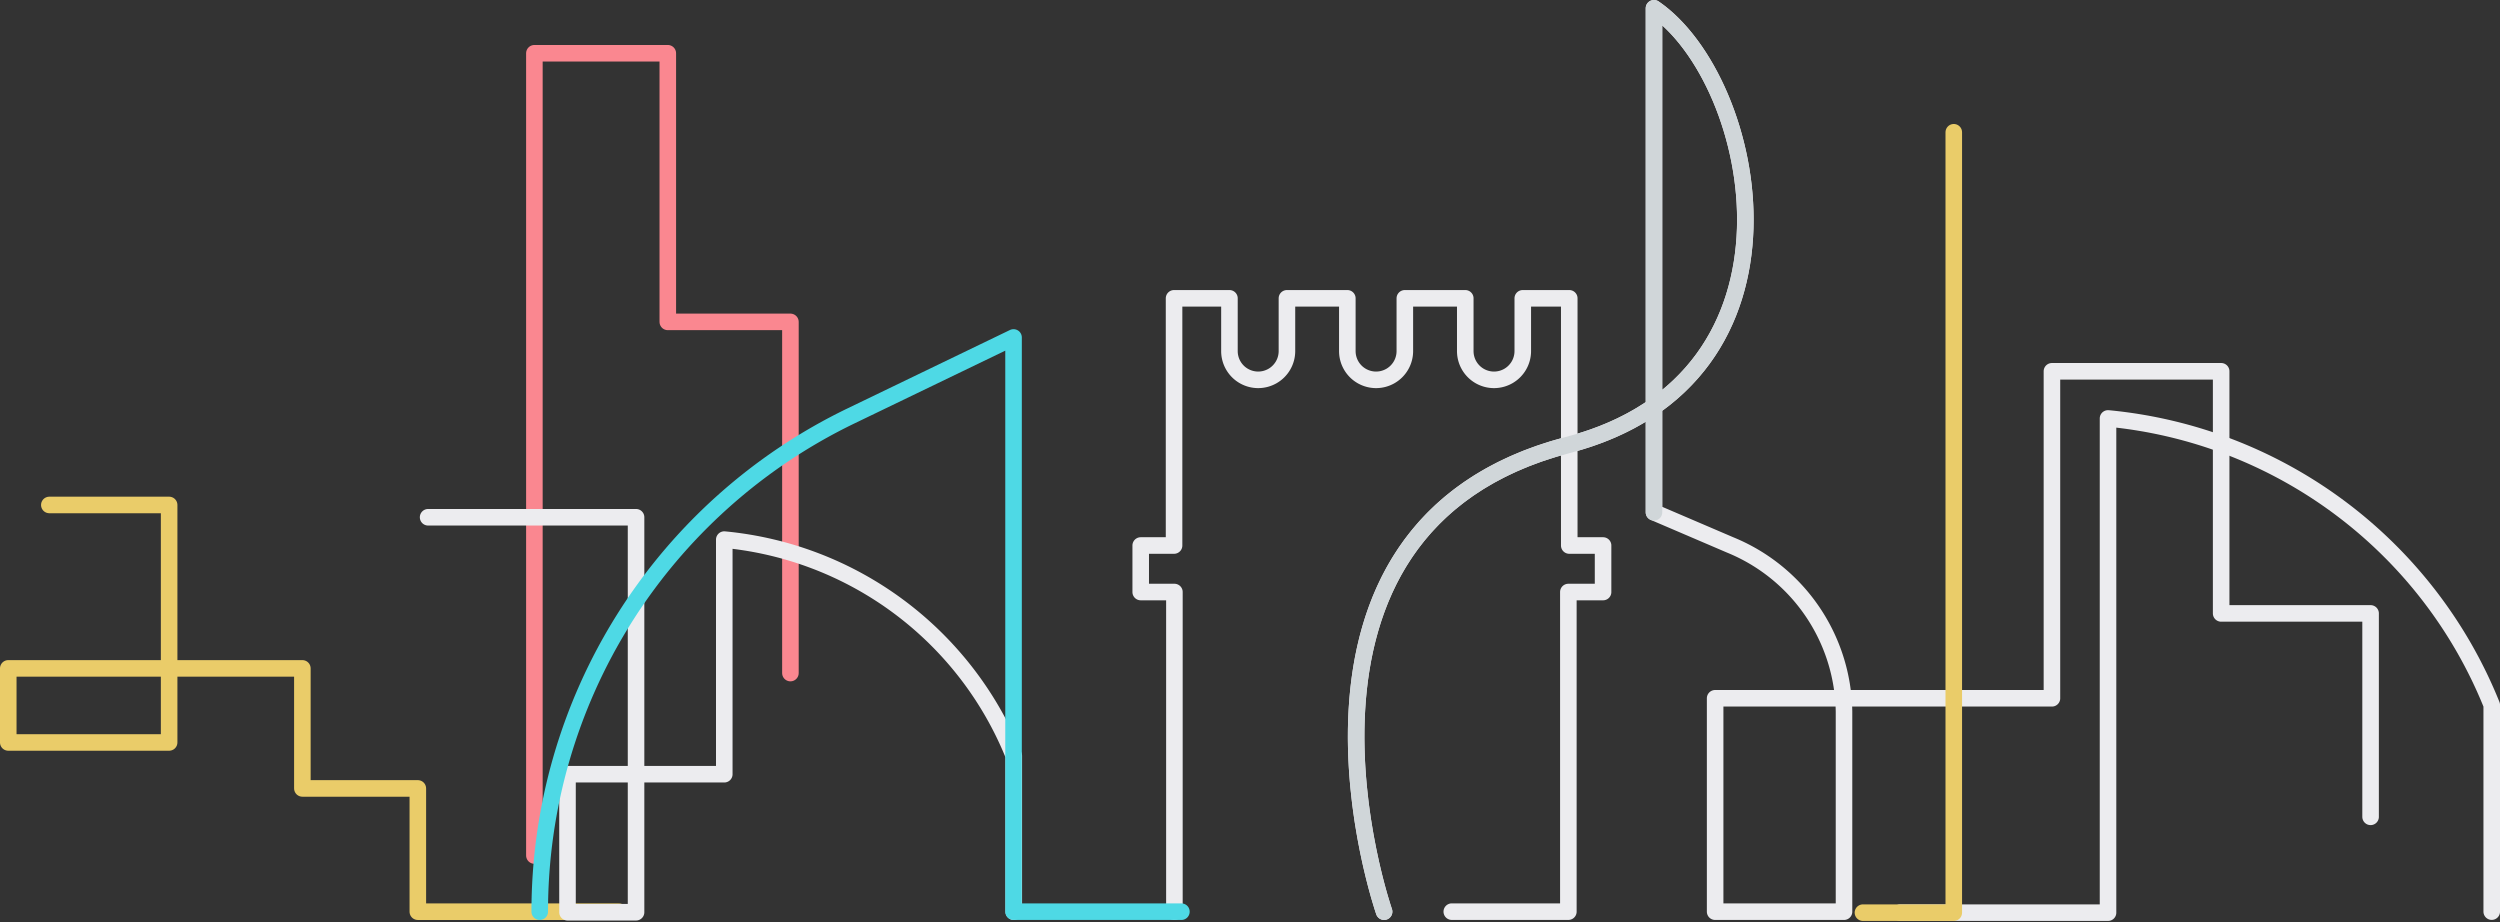
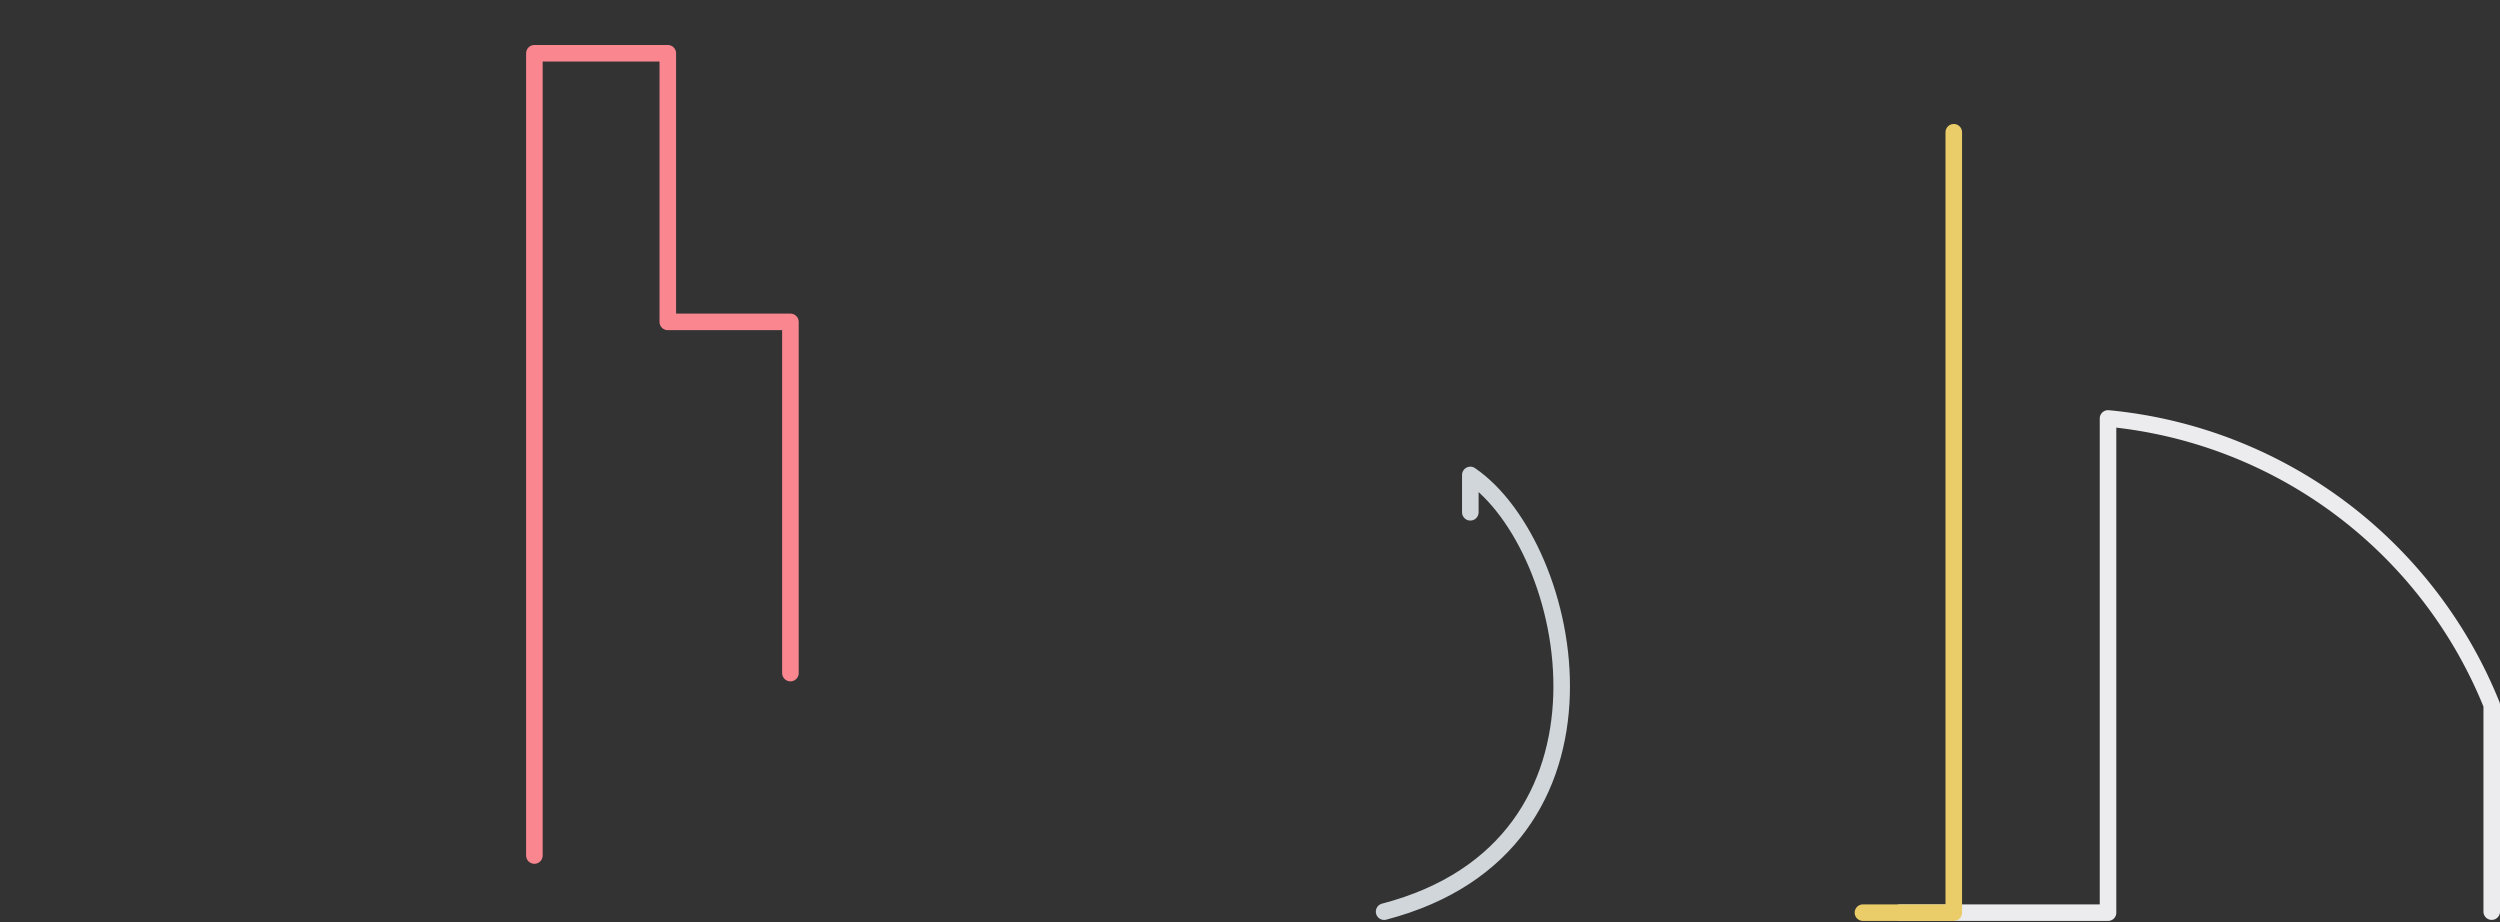
<svg xmlns="http://www.w3.org/2000/svg" width="301.999" height="111.401" viewBox="0 0 301.999 111.401">
  <rect x="0" y="0" width="301.999" height="111.401" fill="#333333" stroke="none" />
  <g id="グループ_23234" data-name="グループ 23234" transform="translate(-20750.807 17504.349)" style="mix-blend-mode: multiply;isolation: isolate">
    <path id="パス_151603" data-name="パス 151603" d="M1535.472,143.886V46.973h16.116V79.424H1566.4v42.423" transform="translate(19279.889 -17544.889)" fill="none" stroke="#fa8790" stroke-linecap="round" stroke-linejoin="round" stroke-miterlimit="10" stroke-width="2" />
-     <path id="パス_151604" data-name="パス 151604" d="M1706.2,148.088s-16.147-46.366,22.186-56.371c30.649-8,23.042-44.111,10.416-52.757V99.845l9.187,3.936a22.1,22.1,0,0,1,13.769,20.143v24.165h-15.568V122.312h40.685v-39.5h20.442V112.06h18.051v24.572" transform="translate(19211.805 -17542.309)" fill="none" stroke="#ececef" stroke-linecap="round" stroke-linejoin="round" stroke-miterlimit="10" stroke-width="2" />
-     <path id="パス_151605" data-name="パス 151605" d="M1656.458,174.714V136.1h-4.07V130.48h4.028V100.621h6.69v6.373a3.473,3.473,0,1,0,6.946,0v-6.373h7.295v6.373a3.473,3.473,0,0,0,6.947,0v-6.373h7.3v6.373a3.473,3.473,0,1,0,6.947,0v-6.373h5.615V130.48h4.084V136.1h-4.193v38.609h-14.081" transform="translate(19236.217 -17568.932)" fill="none" stroke="#ececef" stroke-linecap="round" stroke-linejoin="round" stroke-miterlimit="10" stroke-width="2" />
-     <path id="パス_151607" data-name="パス 151607" d="M1432.6,137.437h14.473v28.688h-19.433v-8.946h35.528v14.5h13.947v14.891h24.3" transform="translate(19324.166 -17580.787)" fill="none" stroke="#eacc69" stroke-linecap="round" stroke-linejoin="round" stroke-miterlimit="10" stroke-width="2" />
    <path id="パス_151608" data-name="パス 151608" d="M1900.729,180.526h25.1v-59.7a55.626,55.626,0,0,1,46.351,34.612V180.4" transform="translate(19079.627 -17574.627)" fill="none" stroke="#ececef" stroke-linecap="round" stroke-linejoin="round" stroke-miterlimit="10" stroke-width="2" />
-     <path id="パス_151609" data-name="パス 151609" d="M1706.2,148.088s-16.147-46.366,22.186-56.371c30.649-8,23.042-44.111,10.416-52.757V99.845" transform="translate(19211.805 -17542.309)" fill="none" stroke="#d0d6d9" stroke-linecap="round" stroke-linejoin="round" stroke-miterlimit="10" stroke-width="2" />
-     <path id="パス_151608-2" data-name="パス 151608" d="M1884.346,106.255h25.118v47.712h-8.28V137.294h18.937v-28.34a41.97,41.97,0,0,1,34.973,26.115V153.9" transform="translate(18918.178 -17548.119)" fill="none" stroke="#ececef" stroke-linecap="round" stroke-linejoin="round" stroke-miterlimit="10" stroke-width="2" />
+     <path id="パス_151609" data-name="パス 151609" d="M1706.2,148.088c30.649-8,23.042-44.111,10.416-52.757V99.845" transform="translate(19211.805 -17542.309)" fill="none" stroke="#d0d6d9" stroke-linecap="round" stroke-linejoin="round" stroke-miterlimit="10" stroke-width="2" />
    <path id="パス_151627" data-name="パス 151627" d="M1911.7,86.255v94.271h-10.974" transform="translate(19075.123 -17574.627)" fill="none" stroke="#eacc69" stroke-linecap="round" stroke-linejoin="round" stroke-miterlimit="10" stroke-width="2" />
-     <path id="パス_151606" data-name="パス 151606" d="M1544.073,176.959a66.5,66.5,0,0,1,37.6-59.888l19.636-9.476v69.364h20.276" transform="translate(19271.934 -17571.178)" fill="none" stroke="#4ed9e5" stroke-linecap="round" stroke-linejoin="round" stroke-miterlimit="10" stroke-width="2" />
  </g>
</svg>